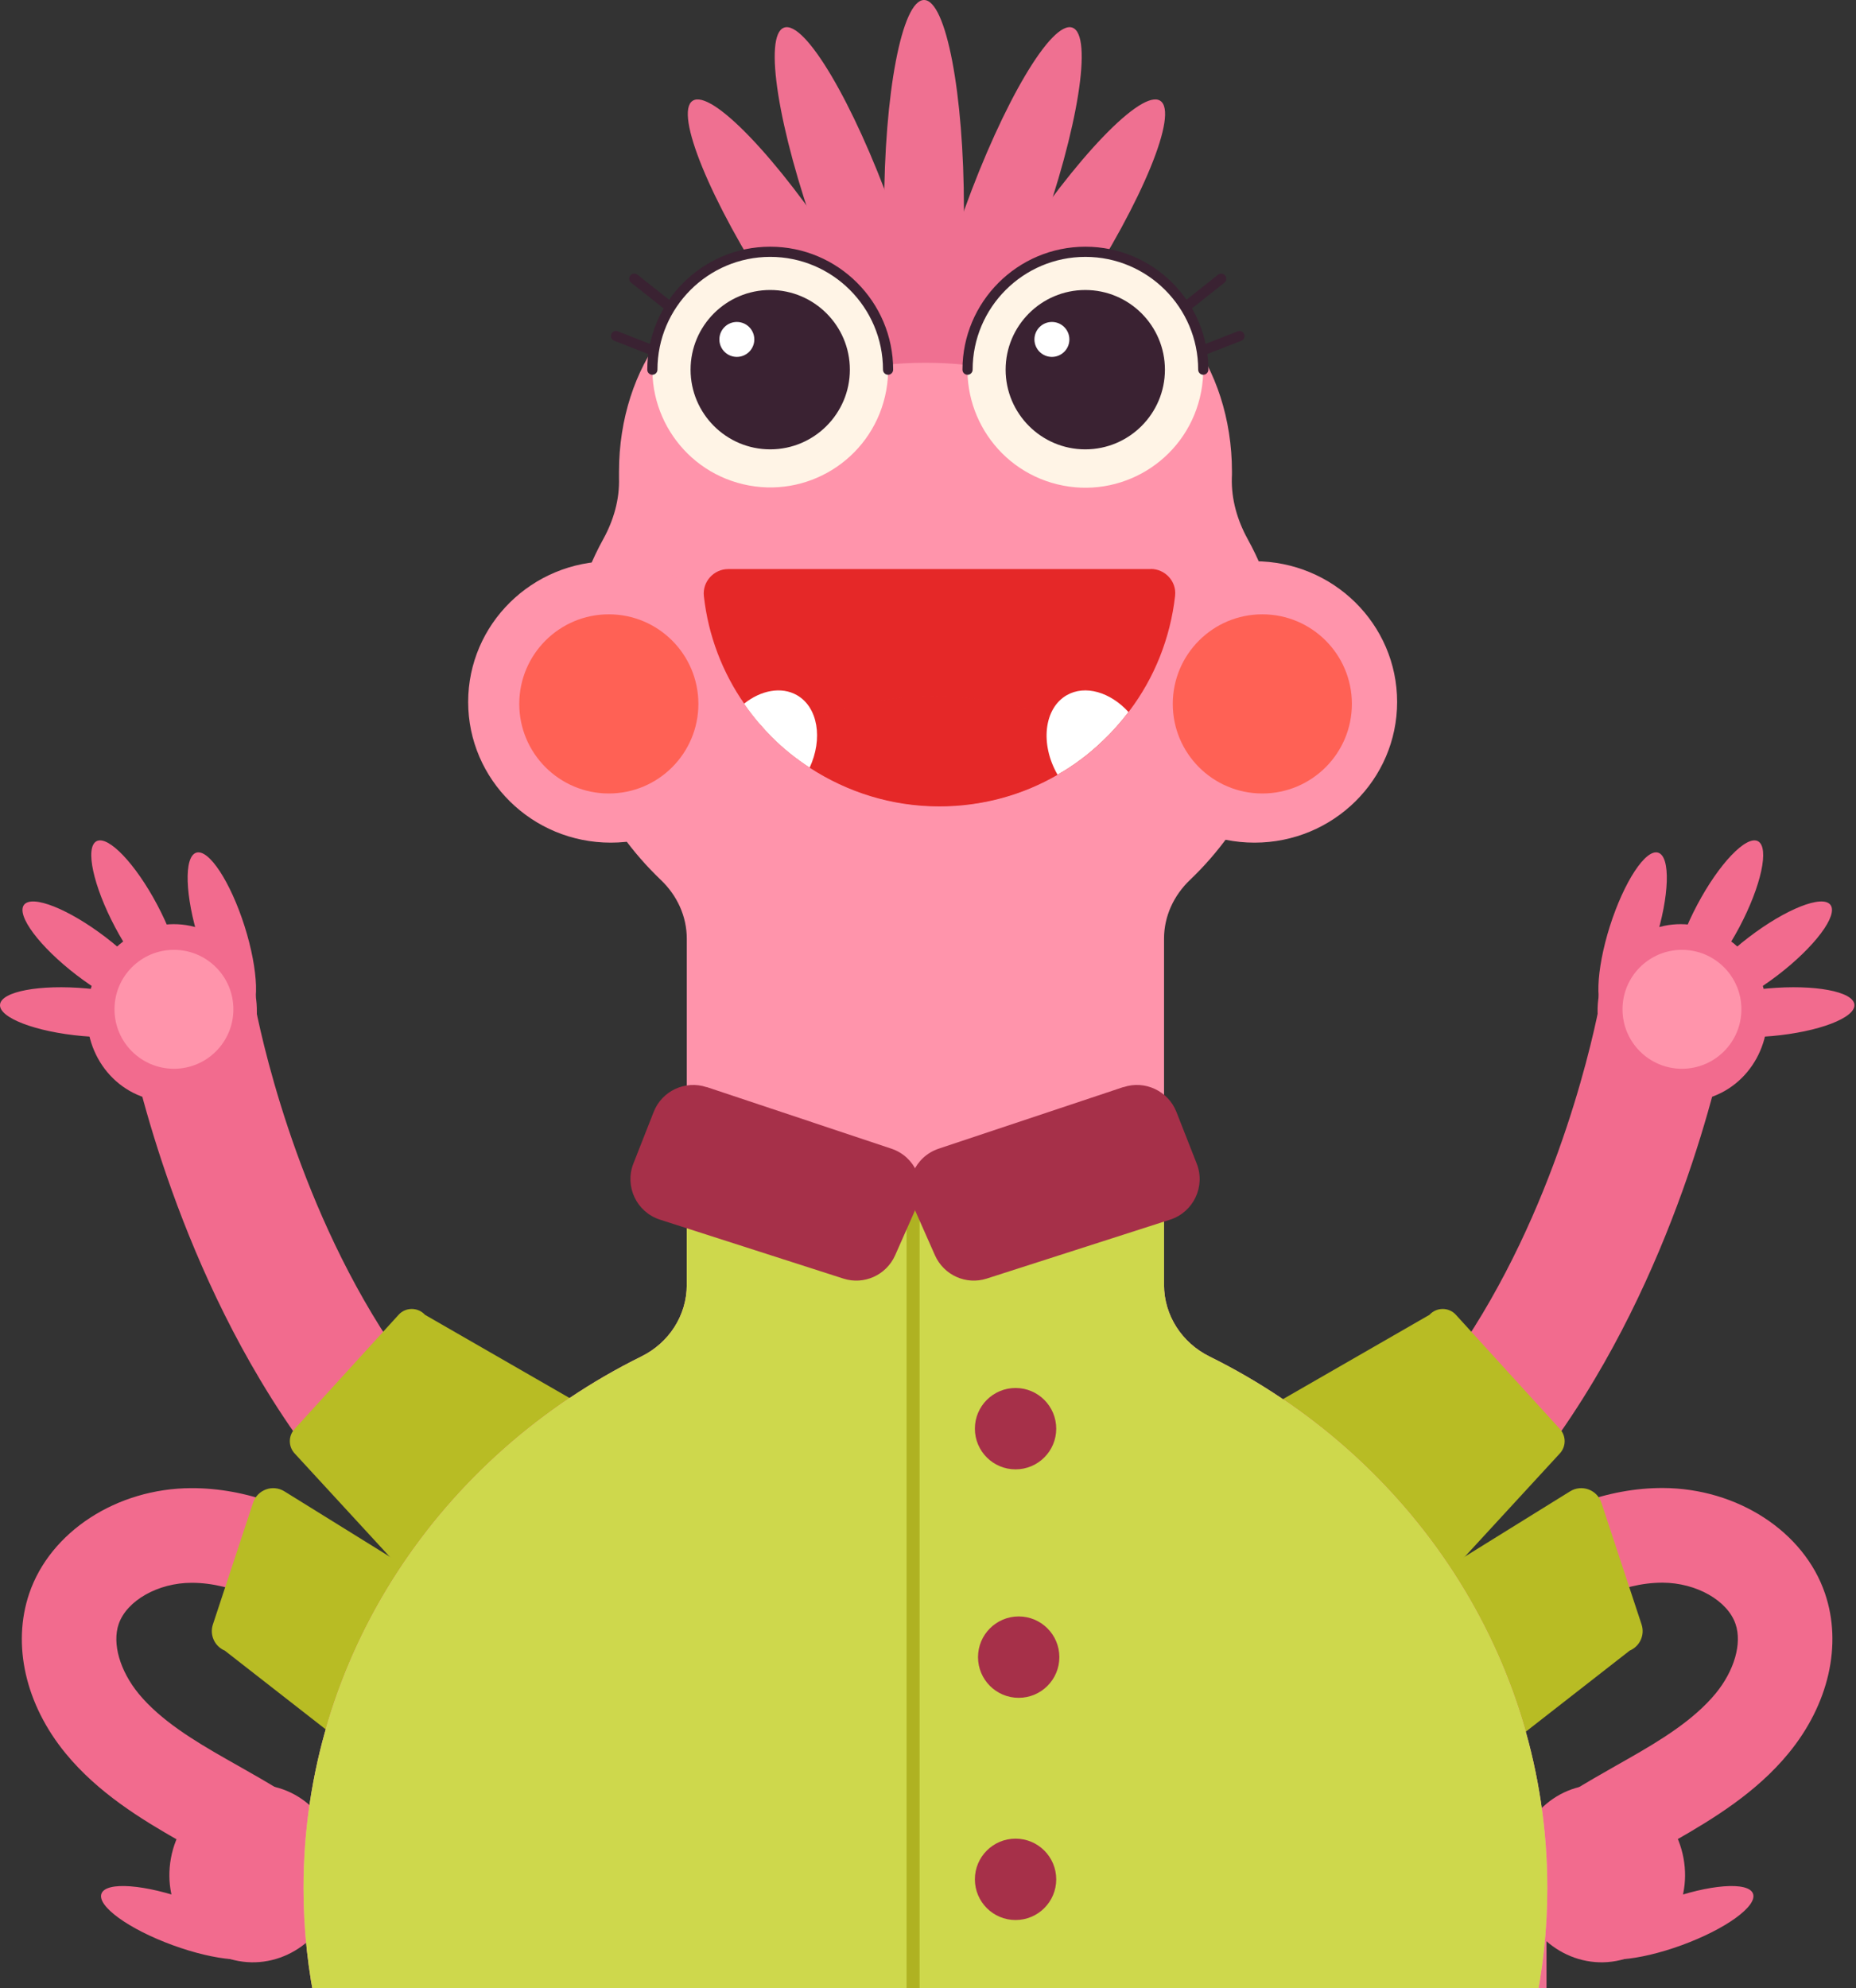
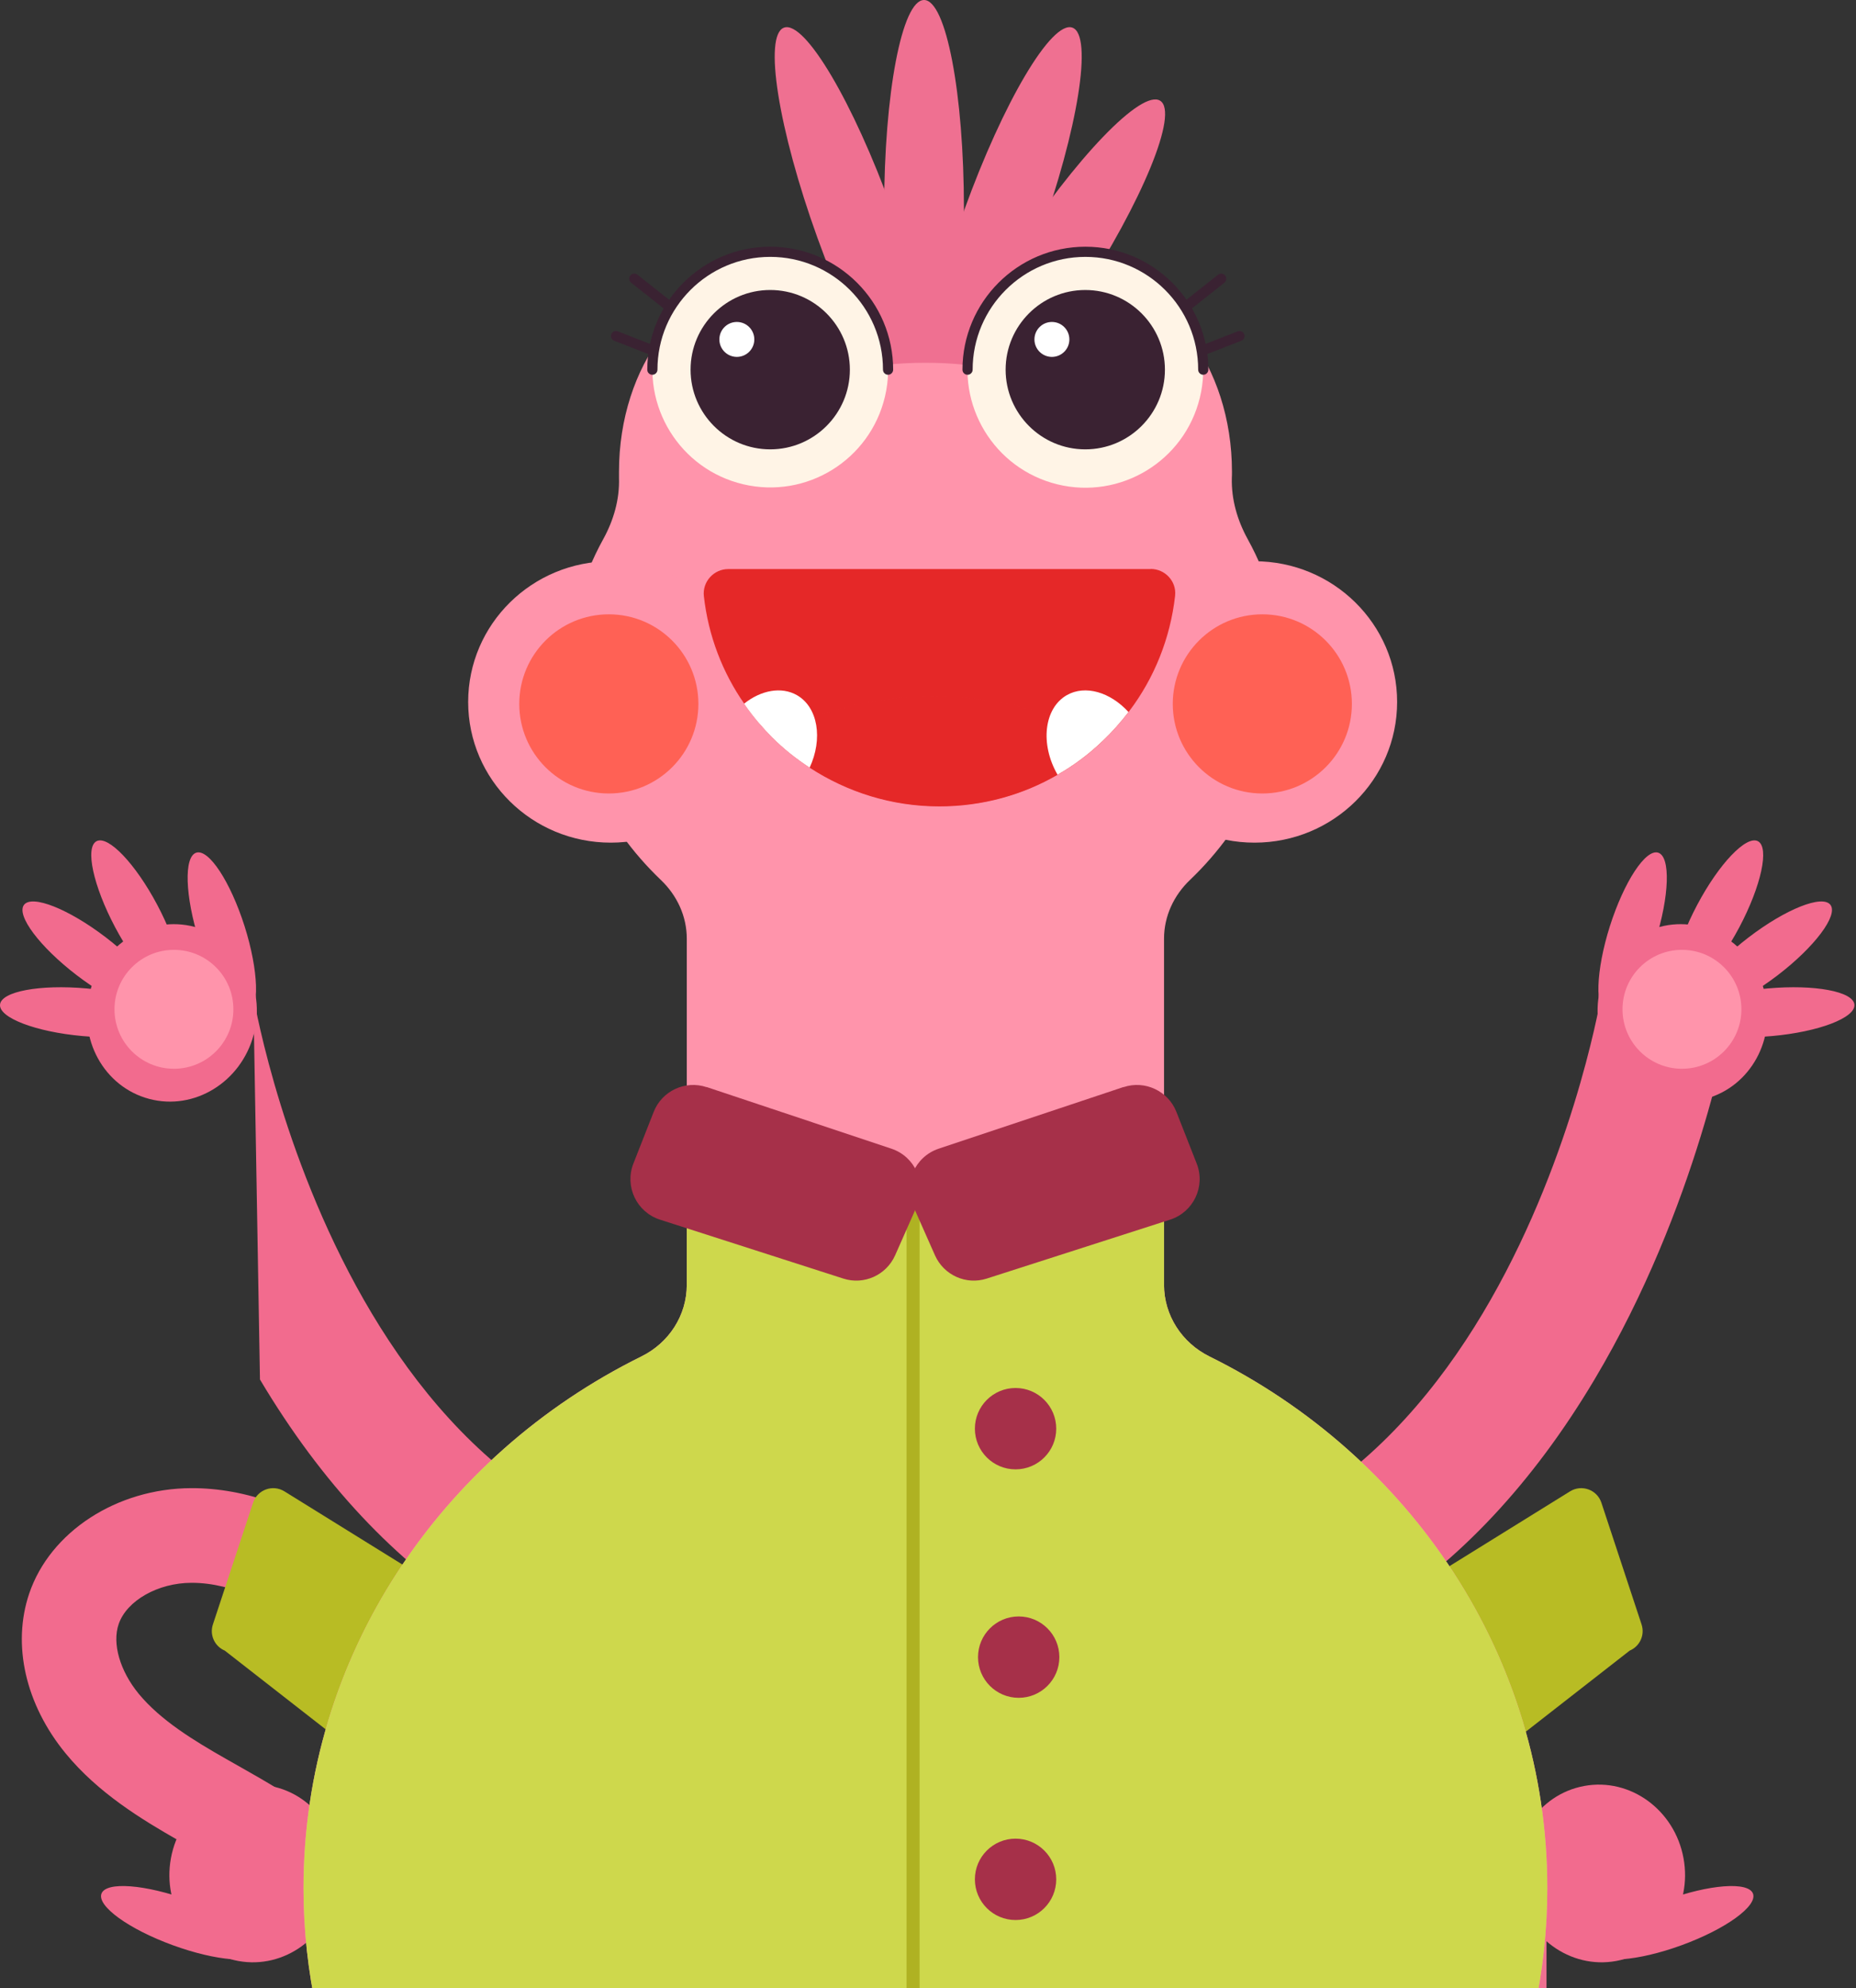
<svg xmlns="http://www.w3.org/2000/svg" width="282" height="302" viewBox="0 0 282 302" fill="none">
  <rect x="0" y="0" width="282" height="302" fill="#333333" stroke="none" />
  <path d="M140.398 63.462C143.746 63.462 146.459 49.256 146.459 31.731C146.459 14.207 143.746 0 140.398 0C137.051 0 134.337 14.207 134.337 31.731C134.337 49.256 137.051 63.462 140.398 63.462Z" fill="#EF7091" />
  <path d="M157.868 36.108C151.926 52.588 144.558 65.027 141.408 63.898C138.259 62.769 140.537 48.468 146.479 31.988C152.421 15.509 159.789 3.07 162.939 4.199C166.088 5.328 163.81 19.629 157.868 36.108Z" fill="#EF7091" />
  <path d="M164.028 45.2C154.461 59.877 144.418 70.295 141.626 68.473C138.813 66.651 144.3 53.261 153.886 38.584C163.453 23.907 173.495 13.488 176.288 15.311C179.101 17.133 173.614 30.523 164.028 45.2Z" fill="#EF7091" />
-   <path d="M117.5 45.2C127.067 59.877 137.109 70.295 139.902 68.473C142.715 66.651 137.228 53.261 127.641 38.584C118.075 23.907 108.032 13.488 105.24 15.311C102.427 17.133 107.914 30.523 117.5 45.2Z" fill="#EF7091" />
  <path d="M124.196 36.108C130.138 52.588 137.506 65.027 140.656 63.898C143.805 62.769 141.527 48.468 135.585 31.988C129.643 15.509 122.275 3.07 119.125 4.199C115.976 5.328 118.254 19.629 124.196 36.108Z" fill="#EF7091" />
-   <path d="M49.364 292.076V380.673C49.364 384.655 51.107 388.16 53.722 390.141C54.692 390.874 55.782 391.389 56.95 391.666C57.544 391.785 58.119 391.864 58.733 391.864H104.408C107.359 391.864 109.994 390.22 111.697 387.665C112.509 386.457 113.123 385.031 113.44 383.506C113.658 382.595 113.757 381.644 113.757 380.673V292.076C113.757 288.808 112.608 285.896 110.746 283.876C109.083 281.994 106.864 280.885 104.408 280.885H58.733C56.277 280.885 54.038 281.994 52.375 283.876C50.513 285.896 49.364 288.808 49.364 292.076Z" fill="#EF7091" />
  <path d="M234.977 292.076V380.673C234.977 384.655 233.234 388.16 230.619 390.141C229.649 390.874 228.559 391.389 227.391 391.666C226.797 391.785 226.222 391.864 225.608 391.864H179.933C176.982 391.864 174.347 390.22 172.644 387.665C171.832 386.457 171.218 385.031 170.901 383.506C170.683 382.595 170.584 381.644 170.584 380.673V292.076C170.584 288.808 171.733 285.896 173.595 283.876C175.258 281.994 177.477 280.885 179.933 280.885H225.608C228.064 280.885 230.302 281.994 231.966 283.876C233.828 285.896 234.977 288.808 234.977 292.076Z" fill="#EF7091" />
  <path d="M22.664 166.916C15.791 165.093 11.77 157.784 13.691 150.555C15.612 143.325 22.723 138.968 29.576 140.79C36.43 142.612 40.47 149.921 38.549 157.151C36.628 164.38 29.517 168.738 22.664 166.916Z" fill="#F26B8E" />
  <path d="M12.502 157.368C5.431 156.734 -0.174 154.595 0.004 152.594C0.182 150.594 6.065 149.504 13.156 150.138C20.227 150.772 25.833 152.911 25.654 154.912C25.476 156.912 19.593 158.002 12.502 157.368Z" fill="#F26B8E" />
  <path d="M11.67 148.138C6.025 143.82 2.44 139.026 3.648 137.442C4.856 135.857 10.422 138.056 16.067 142.374C21.712 146.692 25.297 151.485 24.089 153.07C22.881 154.654 17.315 152.455 11.67 148.138Z" fill="#F26B8E" />
  <path d="M17.494 140.849C14.167 134.57 12.899 128.727 14.662 127.776C16.425 126.845 20.564 131.163 23.892 137.442C27.22 143.721 28.487 149.564 26.724 150.515C24.962 151.446 20.822 147.128 17.494 140.849Z" fill="#F26B8E" />
  <path d="M30.25 142.889C28.111 136.115 27.913 130.133 29.814 129.519C31.716 128.905 35.004 133.916 37.163 140.69C39.302 147.464 39.5 153.446 37.598 154.06C35.697 154.674 32.409 149.663 30.25 142.889Z" fill="#F26B8E" />
-   <path d="M116.055 257.414C84.542 257.414 58.277 241.073 39.5 209.54C23.853 183.296 19.059 155.764 18.861 154.615L38.49 151.268C39.163 155.209 56.039 247.649 128.058 236.557L131.088 256.245C125.958 257.038 120.947 257.434 116.075 257.434L116.055 257.414Z" fill="#F26B8E" />
+   <path d="M116.055 257.414C84.542 257.414 58.277 241.073 39.5 209.54L38.49 151.268C39.163 155.209 56.039 247.649 128.058 236.557L131.088 256.245C125.958 257.038 120.947 257.434 116.075 257.434L116.055 257.414Z" fill="#F26B8E" />
  <path d="M26.249 295.463C32.924 297.899 38.886 298.355 39.579 296.473C40.272 294.591 35.419 291.086 28.744 288.649C22.069 286.213 16.107 285.757 15.414 287.639C14.721 289.521 19.574 293.027 26.249 295.463Z" fill="#F26B8E" />
  <path d="M46.61 291.74C45.065 291.443 43.461 290.67 41.975 289.264C38.41 285.936 33.874 283.381 29.061 280.648L27.238 279.618C21.455 276.33 14.879 272.309 9.986 266.347C3.866 258.9 1.806 249.828 4.44 242.044C7.629 232.655 17.751 226.079 29.061 226.04C37.4 226.02 45.917 229.13 54.394 235.329C59.207 238.855 63.545 242.955 67.249 247.53L56.097 256.582C53.166 252.957 49.739 249.709 45.917 246.936C41.816 243.945 35.597 240.4 29.1 240.42C24.01 240.42 19.236 243.133 18.028 246.698C17.018 249.65 18.226 253.789 21.059 257.256C24.406 261.316 29.457 264.386 34.329 267.159L36.112 268.169C40.628 270.725 45.283 273.359 49.522 276.845C51.641 277.281 53.721 278.588 54.889 280.648C56.81 283.976 55.919 288.194 52.79 290.433C51.166 291.601 48.907 292.215 46.57 291.76L46.61 291.74ZM41.816 286.194C41.975 286.748 42.193 287.283 42.49 287.798C44.173 290.73 47.858 291.859 51.047 290.413L48.175 284.055L41.836 286.174L41.816 286.194ZM44.55 278.667C44.55 278.667 44.471 278.727 44.431 278.746C42.292 280.291 41.282 282.906 41.638 285.402L44.53 278.667H44.55Z" fill="#F26B8E" />
  <path d="M36.191 297.859C43.183 299.147 49.937 294.235 51.284 286.886C52.631 279.538 48.056 272.566 41.064 271.278C34.072 269.991 27.317 274.903 25.971 282.251C24.624 289.6 29.199 296.572 36.191 297.859Z" fill="#F26B8E" />
-   <path d="M92.98 216.056L64.577 199.715C63.488 198.527 61.626 198.527 60.556 199.715L44.75 217.066C43.799 218.116 43.799 219.7 44.75 220.75L64.933 242.677L92.98 216.056Z" fill="#B8BC24" />
  <path d="M63.507 239.112L43.224 226.534C41.442 225.425 39.105 226.277 38.451 228.258L32.35 246.738C31.816 248.342 32.608 250.065 34.153 250.719L60.536 271.298L63.507 239.092V239.112Z" fill="#B8BC24" />
  <path d="M259.101 166.915C265.974 165.093 269.994 157.784 268.073 150.554C266.172 143.345 259.041 138.967 252.188 140.789C245.315 142.612 241.294 149.921 243.215 157.15C245.117 164.36 252.247 168.737 259.101 166.915Z" fill="#F26B8E" />
  <path d="M269.261 157.368C276.333 156.734 281.938 154.595 281.76 152.594C281.581 150.594 275.699 149.504 268.608 150.138C261.537 150.772 255.931 152.911 256.109 154.912C256.288 156.912 262.17 158.002 269.261 157.368Z" fill="#F26B8E" />
  <path d="M270.093 148.138C275.738 143.82 279.323 139.026 278.115 137.442C276.907 135.857 271.341 138.056 265.696 142.374C260.051 146.692 256.466 151.485 257.674 153.07C258.882 154.654 264.448 152.455 270.093 148.138Z" fill="#F26B8E" />
  <path d="M264.271 140.849C267.599 134.57 268.867 128.727 267.104 127.776C265.341 126.845 261.201 131.163 257.874 137.442C254.546 143.721 253.278 149.564 255.041 150.515C256.804 151.446 260.944 147.128 264.271 140.849Z" fill="#F26B8E" />
  <path d="M251.514 142.889C253.653 136.115 253.851 130.133 251.95 129.519C250.049 128.905 246.761 133.916 244.602 140.69C242.462 147.464 242.264 153.446 244.166 154.06C246.067 154.674 249.355 149.663 251.514 142.889Z" fill="#F26B8E" />
  <path d="M165.71 257.414C197.224 257.414 223.488 241.073 242.265 209.54C257.913 183.296 262.706 155.764 262.904 154.615L243.275 151.268C242.602 155.209 225.726 247.649 153.707 236.557L150.677 256.245C155.807 257.038 160.818 257.434 165.691 257.434L165.71 257.414Z" fill="#F26B8E" />
  <path d="M255.517 295.463C248.842 297.9 242.88 298.355 242.187 296.473C241.494 294.592 246.347 291.086 253.022 288.65C259.697 286.213 265.658 285.758 266.352 287.639C267.045 289.521 262.192 293.027 255.517 295.463Z" fill="#F26B8E" />
-   <path d="M228.936 290.413C225.806 288.155 224.915 283.955 226.836 280.628C228.024 278.588 230.084 277.261 232.204 276.825C236.442 273.339 241.097 270.724 245.613 268.149L247.396 267.139C252.268 264.366 257.319 261.296 260.667 257.236C263.519 253.769 264.707 249.63 263.697 246.678C262.489 243.113 257.735 240.419 252.625 240.4C246.128 240.38 239.909 243.925 235.809 246.916C231.986 249.709 228.579 252.957 225.628 256.562L214.476 247.51C218.2 242.935 222.518 238.835 227.331 235.309C235.809 229.129 244.326 226 252.664 226.02C263.974 226.059 274.096 232.635 277.285 242.024C279.939 249.808 277.859 258.899 271.739 266.327C266.846 272.289 260.27 276.29 254.487 279.598L252.664 280.628C247.851 283.341 243.316 285.916 239.75 289.244C238.265 290.631 236.66 291.403 235.115 291.72C232.778 292.175 230.54 291.561 228.896 290.393L228.936 290.413ZM233.61 284.074L230.738 290.432C233.927 291.859 237.591 290.749 239.295 287.818C239.592 287.303 239.81 286.768 239.968 286.214L233.63 284.094L233.61 284.074ZM240.107 285.421C240.483 282.926 239.453 280.311 237.314 278.766C237.274 278.746 237.235 278.707 237.195 278.687L240.087 285.421H240.107Z" fill="#F26B8E" />
  <path d="M245.573 297.86C238.581 299.147 231.827 294.235 230.48 286.887C229.133 279.538 233.708 272.566 240.7 271.279C247.692 269.991 254.447 274.904 255.793 282.252C257.14 289.6 252.565 296.573 245.573 297.86Z" fill="#F26B8E" />
-   <path d="M188.788 216.056L217.191 199.715C218.28 198.527 220.142 198.527 221.212 199.715L237.018 217.066C237.969 218.116 237.969 219.7 237.018 220.75L216.835 242.677L188.788 216.056Z" fill="#B8BC24" />
  <path d="M218.26 239.112L238.543 226.534C240.326 225.425 242.663 226.277 243.316 228.258L249.417 246.738C249.952 248.342 249.159 250.065 247.615 250.719L221.231 271.298L218.26 239.092V239.112Z" fill="#B8BC24" />
  <path d="M235.096 286.788C235.096 293.186 234.403 299.405 233.096 305.426C224.143 346.605 186.153 377.524 140.616 377.524C95.08 377.524 57.07 346.605 48.117 305.426C46.81 299.405 46.116 293.186 46.116 286.788C46.116 251.591 66.973 221.088 97.456 206.034C101.636 203.974 104.349 199.815 104.349 195.16V142.572C104.349 139.165 102.864 135.996 100.408 133.659C91.692 125.32 86.384 114.248 86.384 102.106C86.384 94.857 88.286 87.984 91.673 81.863C93.237 79.011 94.149 75.862 94.05 72.613V71.643C94.05 55.54 103.973 42.487 116.234 42.487C123.919 42.487 130.693 47.617 134.674 55.401C136.615 55.203 138.596 55.104 140.616 55.104C142.636 55.104 144.597 55.203 146.558 55.401C150.54 47.617 157.314 42.487 164.979 42.487C177.24 42.487 187.183 55.54 187.183 71.643C187.183 71.96 187.183 72.296 187.163 72.613C187.084 75.862 187.995 79.011 189.56 81.863C192.947 87.984 194.848 94.857 194.848 102.106C194.848 114.248 189.52 125.32 180.805 133.659C178.349 135.996 176.863 139.165 176.863 142.572V195.16C176.863 199.815 179.597 203.974 183.756 206.034C214.239 221.088 235.096 251.591 235.096 286.788Z" fill="#FF94AB" />
  <path d="M139.566 362.47C173.171 362.47 200.414 332.036 200.414 294.492C200.414 256.949 173.171 226.514 139.566 226.514C105.961 226.514 78.719 256.949 78.719 294.492C78.719 332.036 105.961 362.47 139.566 362.47Z" fill="#FFC0D1" />
  <path d="M92.802 127.994C104.769 127.994 114.471 118.425 114.471 106.622C114.471 94.819 104.769 85.25 92.802 85.25C80.834 85.25 71.133 94.819 71.133 106.622C71.133 118.425 80.834 127.994 92.802 127.994Z" fill="#FF94AB" />
  <path d="M190.609 127.994C202.576 127.994 212.278 118.425 212.278 106.622C212.278 94.819 202.576 85.25 190.609 85.25C178.641 85.25 168.94 94.819 168.94 106.622C168.94 118.425 178.641 127.994 190.609 127.994Z" fill="#FF94AB" />
  <path d="M174.843 86.418C177.002 86.418 178.765 88.28 178.547 90.439C178.547 90.439 178.547 90.459 178.547 90.479C177.814 96.975 175.378 102.977 171.615 107.968C171.575 108.008 171.516 108.087 171.496 108.147C170.268 109.731 168.98 111.197 167.534 112.564C165.475 114.544 163.197 116.248 160.701 117.674C155.432 120.744 149.272 122.487 142.716 122.487C135.447 122.487 128.712 120.308 123.048 116.624C121.008 115.297 119.086 113.772 117.383 112.069C115.897 110.583 114.531 108.979 113.303 107.236C113.223 107.117 113.164 107.018 113.085 106.899C109.777 102.145 107.618 96.579 106.944 90.538C106.707 88.359 108.45 86.438 110.648 86.438H174.843V86.418Z" fill="#E52828" />
  <g style="mix-blend-mode:multiply" opacity="0.5">
    <path d="M167.533 112.564C161.076 118.684 152.361 122.448 142.715 122.448C133.069 122.448 123.878 118.466 117.381 112.029C123.878 108.127 132.534 105.77 142.021 105.77C151.509 105.77 160.917 108.365 167.533 112.564Z" fill="#E52828" />
  </g>
  <path d="M123.027 116.604C120.987 115.277 119.066 113.752 117.362 112.049C115.877 110.563 114.51 108.959 113.282 107.216C113.203 107.097 113.143 106.998 113.064 106.879C115.619 104.839 118.729 104.245 121.086 105.592C124.275 107.414 125.067 112.207 123.007 116.624L123.027 116.604Z" fill="white" />
  <path d="M171.476 108.147C170.248 109.731 168.96 111.197 167.514 112.564C165.454 114.544 163.177 116.248 160.681 117.674C157.987 112.979 158.641 107.572 162.087 105.591C164.9 103.987 168.703 105.136 171.456 108.147H171.476Z" fill="white" />
  <path d="M99.379 54.072C99.379 54.072 99.18 54.072 99.101 54.013L93.317 51.755C92.921 51.597 92.723 51.161 92.882 50.765C93.04 50.369 93.476 50.17 93.872 50.329L99.656 52.587C100.052 52.745 100.25 53.181 100.092 53.577C99.973 53.874 99.676 54.072 99.379 54.072Z" fill="#3A2232" />
  <path d="M101.499 47.16C101.34 47.16 101.162 47.101 101.023 47.002L95.893 42.941C95.557 42.684 95.497 42.189 95.775 41.852C96.032 41.515 96.527 41.456 96.864 41.733L101.994 45.794C102.331 46.051 102.39 46.546 102.113 46.883C101.954 47.081 101.736 47.18 101.499 47.18V47.16Z" fill="#3A2232" />
  <path d="M134.46 60.244C136.732 50.619 130.771 40.975 121.146 38.704C111.522 36.432 101.878 42.393 99.606 52.017C97.335 61.642 103.296 71.286 112.92 73.557C122.545 75.829 132.188 69.868 134.46 60.244Z" fill="#FFF4E6" />
  <path d="M134.932 56.924C134.516 56.924 134.16 56.587 134.16 56.151C134.16 46.703 126.474 39.018 117.026 39.018C107.578 39.018 99.893 46.703 99.893 56.151C99.893 56.567 99.556 56.924 99.121 56.924C98.685 56.924 98.348 56.587 98.348 56.151C98.348 45.852 106.727 37.473 117.026 37.473C127.326 37.473 135.705 45.852 135.705 56.151C135.705 56.567 135.368 56.924 134.932 56.924Z" fill="#3A2232" />
  <path d="M129.129 56.151C129.129 62.827 123.702 68.254 117.027 68.254C110.352 68.254 104.925 62.827 104.925 56.151C104.925 49.477 110.352 44.049 117.027 44.049C123.702 44.049 129.129 49.477 129.129 56.151Z" fill="#3A2232" />
  <path d="M114.61 51.557C114.61 53.023 113.421 54.211 111.956 54.211C110.49 54.211 109.301 53.023 109.301 51.557C109.301 50.091 110.49 48.903 111.956 48.903C113.421 48.903 114.61 50.091 114.61 51.557Z" fill="white" />
  <path d="M182.546 54.073C182.546 54.073 182.744 54.073 182.823 54.014L188.607 51.755C189.003 51.597 189.201 51.161 189.043 50.765C188.884 50.369 188.449 50.171 188.052 50.329L182.269 52.587C181.873 52.746 181.675 53.182 181.833 53.578C181.952 53.875 182.249 54.073 182.546 54.073Z" fill="#3A2232" />
  <path d="M180.427 47.16C180.585 47.16 180.764 47.101 180.902 47.002L186.032 42.941C186.369 42.684 186.428 42.189 186.151 41.852C185.894 41.515 185.398 41.456 185.062 41.733L179.932 45.794C179.595 46.051 179.535 46.546 179.813 46.883C179.971 47.081 180.189 47.18 180.427 47.18V47.16Z" fill="#3A2232" />
  <path d="M182.3 60.434C184.652 50.829 178.772 41.136 169.167 38.784C159.562 36.431 149.869 42.311 147.517 51.916C145.164 61.522 151.044 71.215 160.649 73.567C170.255 75.919 179.948 70.04 182.3 60.434Z" fill="#FFF4E6" />
  <path d="M182.822 56.924C182.406 56.924 182.05 56.587 182.05 56.152C182.05 46.704 174.364 39.019 164.916 39.019C155.468 39.019 147.783 46.704 147.783 56.152C147.783 56.568 147.447 56.924 147.011 56.924C146.575 56.924 146.238 56.587 146.238 56.152C146.238 45.852 154.617 37.474 164.916 37.474C175.216 37.474 183.595 45.852 183.595 56.152C183.595 56.568 183.258 56.924 182.822 56.924Z" fill="#3A2232" />
  <path d="M176.998 56.153C176.998 62.828 171.571 68.255 164.896 68.255C158.221 68.255 152.794 62.828 152.794 56.153C152.794 49.478 158.221 44.05 164.896 44.05C171.571 44.05 176.998 49.478 176.998 56.153Z" fill="#3A2232" />
  <path d="M162.481 51.557C162.481 53.023 161.292 54.212 159.826 54.212C158.361 54.212 157.172 53.023 157.172 51.557C157.172 50.092 158.361 48.903 159.826 48.903C161.292 48.903 162.481 50.092 162.481 51.557Z" fill="white" />
  <path d="M191.797 120.526C199.312 120.526 205.405 114.434 205.405 106.919C205.405 99.403 199.312 93.311 191.797 93.311C184.282 93.311 178.19 99.403 178.19 106.919C178.19 114.434 184.282 120.526 191.797 120.526Z" fill="#FF6155" />
  <path d="M92.504 120.526C100.019 120.526 106.112 114.434 106.112 106.919C106.112 99.403 100.019 93.311 92.504 93.311C84.989 93.311 78.897 99.403 78.897 106.919C78.897 114.434 84.989 120.526 92.504 120.526Z" fill="#FF6155" />
  <path d="M235.096 286.788C235.096 293.186 234.403 299.405 233.096 305.427H48.117C46.81 299.405 46.116 293.186 46.116 286.788C46.116 251.591 66.973 221.088 97.456 206.034C101.636 203.974 104.349 199.815 104.349 195.16V177.829L176.863 177.255V195.16C176.863 199.815 179.597 203.974 183.756 206.034C214.239 221.088 235.096 251.591 235.096 286.788Z" fill="#CED84C" />
  <path d="M139.724 183.216H137.744V305.426H139.724V183.216Z" fill="#AFB222" />
  <path d="M107.36 165.112L135.447 174.481C139.052 175.689 140.854 179.75 139.309 183.216L136.001 190.683C134.655 193.694 131.268 195.219 128.138 194.209L100.269 185.256C96.724 184.107 94.882 180.225 96.229 176.759L99.319 168.895C100.567 165.706 104.112 164.043 107.36 165.132V165.112Z" fill="#A63049" />
  <path d="M170.703 165.112L142.616 174.481C139.011 175.689 137.209 179.75 138.754 183.216L142.062 190.683C143.408 193.694 146.795 195.219 149.925 194.209L177.794 185.256C181.339 184.107 183.181 180.225 181.834 176.759L178.744 168.895C177.496 165.706 173.951 164.043 170.703 165.132V165.112Z" fill="#A63049" />
  <path d="M154.303 223.187C157.716 223.187 160.483 220.42 160.483 217.007C160.483 213.594 157.716 210.827 154.303 210.827C150.89 210.827 148.123 213.594 148.123 217.007C148.123 220.42 150.89 223.187 154.303 223.187Z" fill="#A63049" />
  <path d="M154.779 257.889C158.192 257.889 160.959 255.122 160.959 251.709C160.959 248.296 158.192 245.529 154.779 245.529C151.366 245.529 148.599 248.296 148.599 251.709C148.599 255.122 151.366 257.889 154.779 257.889Z" fill="#A63049" />
  <path d="M154.303 291.64C157.716 291.64 160.483 288.873 160.483 285.46C160.483 282.047 157.716 279.281 154.303 279.281C150.89 279.281 148.123 282.047 148.123 285.46C148.123 288.873 150.89 291.64 154.303 291.64Z" fill="#A63049" />
  <path d="M26.428 162.339C31.416 162.339 35.46 158.295 35.46 153.307C35.46 148.319 31.416 144.275 26.428 144.275C21.44 144.275 17.396 148.319 17.396 153.307C17.396 158.295 21.44 162.339 26.428 162.339Z" fill="#FF94AB" />
  <path d="M255.556 162.339C260.544 162.339 264.588 158.295 264.588 153.307C264.588 148.319 260.544 144.275 255.556 144.275C250.568 144.275 246.524 148.319 246.524 153.307C246.524 158.295 250.568 162.339 255.556 162.339Z" fill="#FF94AB" />
</svg>